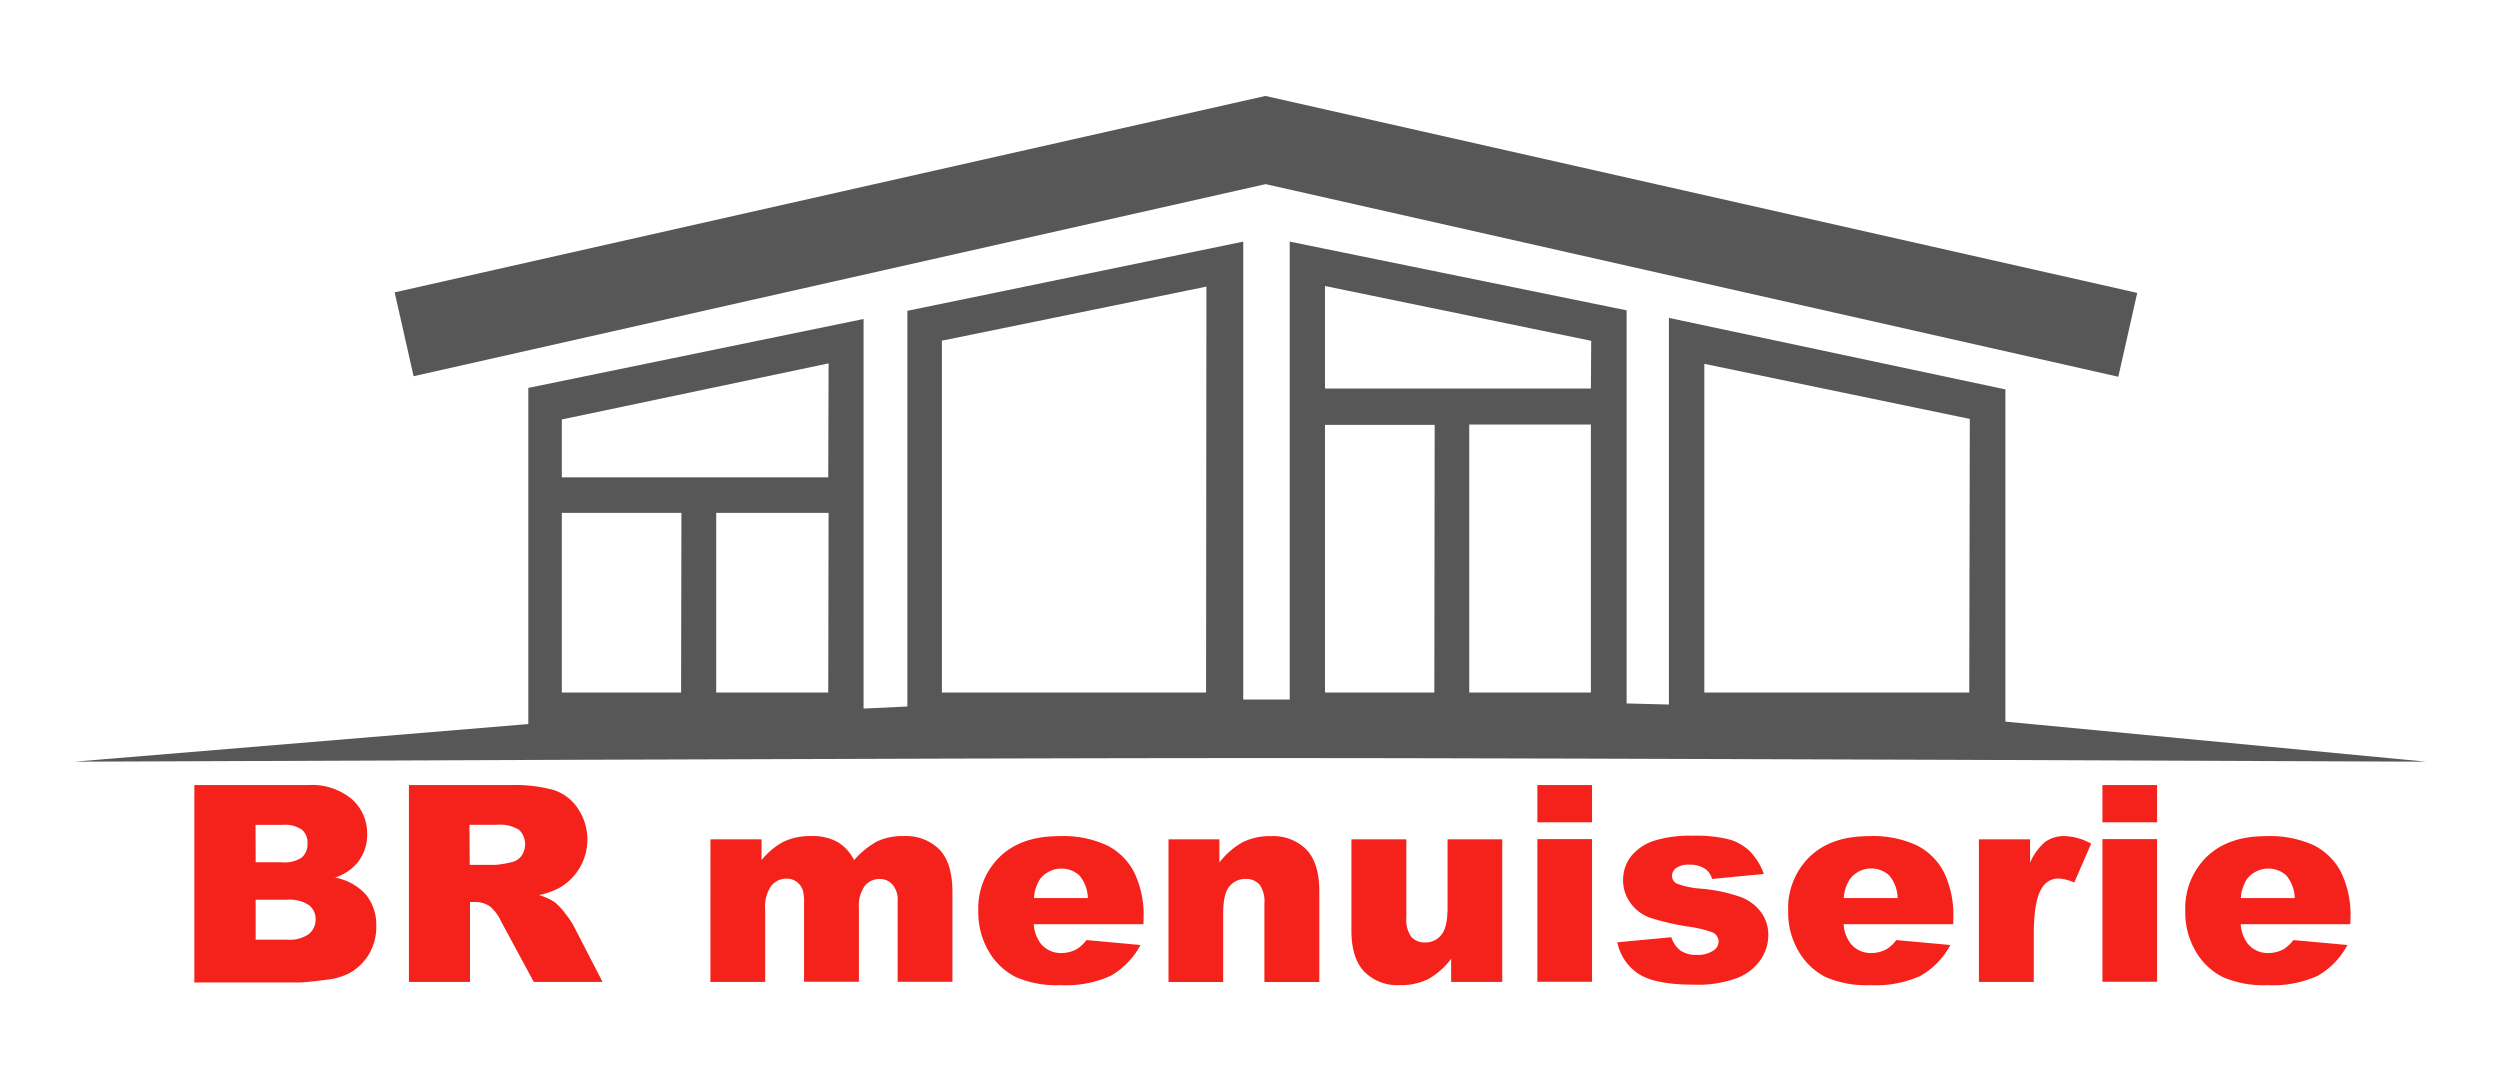
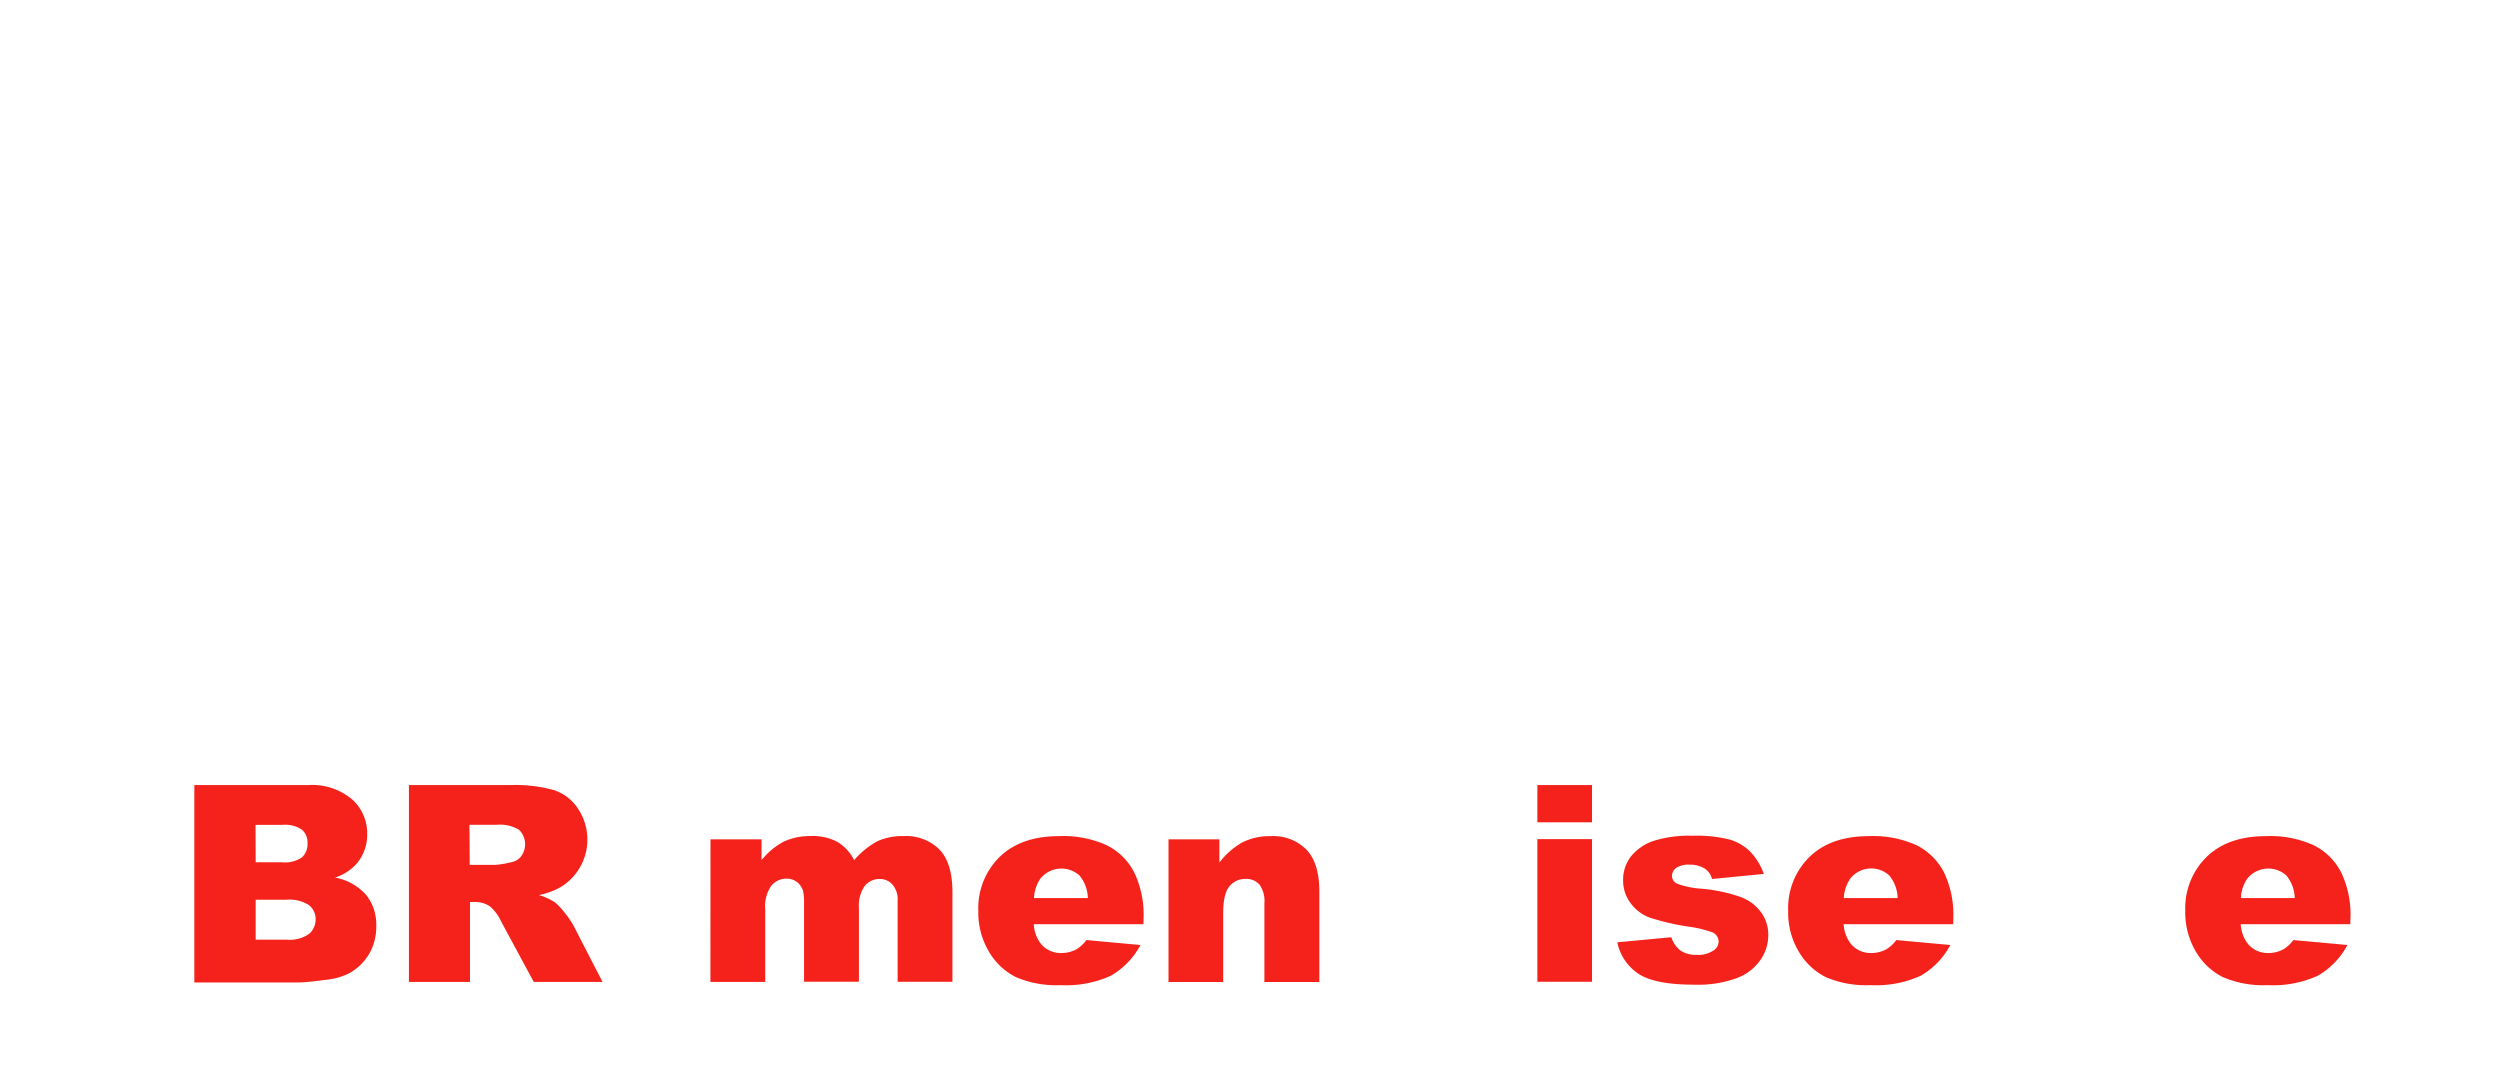
<svg xmlns="http://www.w3.org/2000/svg" viewBox="0 0 370 160">
  <defs>
    <style>.cls-1{fill:#575757;}.cls-2{fill:#f5221b;}</style>
  </defs>
  <g id="Calque_3" data-name="Calque 3">
-     <polygon class="cls-1" points="316.31 43.35 187.28 14.2 58.41 43.27 61.21 55.68 187.31 27.25 313.51 55.76 316.31 43.35" />
-     <path class="cls-1" d="M296.8,106.8V57.63L247,47.05v57.22l-6.26-.16V45.93L190.88,35.76v67.77H184V35.76L134.29,46v58.56l-6.48.31V47.21L78.19,57.41v49.75L11,112.73s130.19-.54,176.4-.54,171.68.54,171.68.54Zm-196-4.3H83.15V75.9h17.7Zm21.78,0H106V75.9h16.63Zm0-31.85H83.15V62.08l39.48-8.3Zm55.92,31.85H139.4V50.42l39.15-8Zm33.78,0H196.1V62.88h16.23Zm23.17,0h-18V62.83h18Zm0-45H196.1V42.33l39.4,8.11Zm56,45H252.24V53.85L291.53,62Z" />
    <path class="cls-2" d="M28.76,116.19H45.61a9.19,9.19,0,0,1,6.47,2.09,6.73,6.73,0,0,1,2.26,5.17,6.53,6.53,0,0,1-1.61,4.43,7.23,7.23,0,0,1-3.14,2,8.13,8.13,0,0,1,4.62,2.59A7.09,7.09,0,0,1,55.69,137a7.94,7.94,0,0,1-1,4.07A7.82,7.82,0,0,1,51.76,144a9.53,9.53,0,0,1-3.42,1c-2,.26-3.37.4-4,.4H28.76Zm9.08,11.43h3.92a4.46,4.46,0,0,0,2.93-.73,2.63,2.63,0,0,0,.82-2.09,2.49,2.49,0,0,0-.82-2,4.41,4.41,0,0,0-2.87-.72h-4Zm0,11.45h4.59a5,5,0,0,0,3.28-.83,2.77,2.77,0,0,0,1-2.21,2.56,2.56,0,0,0-1-2.08,5.29,5.29,0,0,0-3.31-.79H37.84Z" />
    <path class="cls-2" d="M60.52,145.33V116.19h15a21.63,21.63,0,0,1,6.38.72,6.76,6.76,0,0,1,3.56,2.65,8.23,8.23,0,0,1-2.53,11.76,11,11,0,0,1-3.16,1.15,9.08,9.08,0,0,1,2.35,1.07,9.29,9.29,0,0,1,1.44,1.53,13.44,13.44,0,0,1,1.26,1.81l4.36,8.45H79l-4.81-8.91a6.69,6.69,0,0,0-1.63-2.24,3.77,3.77,0,0,0-2.2-.68h-.8v11.83Zm9-17.33h3.8a14.17,14.17,0,0,0,2.38-.4,2.35,2.35,0,0,0,1.46-.91,3,3,0,0,0-.32-3.86,5.45,5.45,0,0,0-3.36-.76h-4Z" />
    <path class="cls-2" d="M105.15,124.22h7.56v3.08a10.44,10.44,0,0,1,3.29-2.74,9.07,9.07,0,0,1,4-.82,7.62,7.62,0,0,1,4,.9,6.59,6.59,0,0,1,2.41,2.66,12.24,12.24,0,0,1,3.47-2.81,9,9,0,0,1,3.87-.75,7,7,0,0,1,5.3,2q1.91,2,1.91,6.31v13.26h-8.11v-12a3.36,3.36,0,0,0-.56-2.12,2.43,2.43,0,0,0-2-1.1,2.84,2.84,0,0,0-2.29,1,5.06,5.06,0,0,0-.88,3.32v10.89H119V133.7a7.58,7.58,0,0,0-.16-1.89,2.68,2.68,0,0,0-.9-1.28,2.45,2.45,0,0,0-1.5-.49,2.86,2.86,0,0,0-2.29,1.06,5.28,5.28,0,0,0-.9,3.45v10.78h-8.11Z" />
    <path class="cls-2" d="M169.23,136.78H153a5.21,5.21,0,0,0,1.05,2.9,3.81,3.81,0,0,0,3.06,1.37,4.69,4.69,0,0,0,2.27-.59,5.29,5.29,0,0,0,1.41-1.33l8,.73a11.42,11.42,0,0,1-4.41,4.56,16.09,16.09,0,0,1-7.42,1.38,15.12,15.12,0,0,1-6.59-1.18,9.69,9.69,0,0,1-4-3.76,11.34,11.34,0,0,1-1.58-6.05,10.64,10.64,0,0,1,3.17-8q3.17-3.06,8.76-3.06a15.48,15.48,0,0,1,7.15,1.38,9.16,9.16,0,0,1,4,4,14.46,14.46,0,0,1,1.38,6.78ZM161,132.91a5.4,5.4,0,0,0-1.26-3.36,4,4,0,0,0-5.78.51,5.63,5.63,0,0,0-.93,2.85Z" />
    <path class="cls-2" d="M172.94,124.22h7.53v3.44a11.17,11.17,0,0,1,3.42-3,9,9,0,0,1,4.21-.91,6.91,6.91,0,0,1,5.26,2q1.9,2,1.9,6.17v13.42h-8.13V133.72a4.23,4.23,0,0,0-.73-2.81,2.63,2.63,0,0,0-2.07-.83,3,3,0,0,0-2.39,1.12c-.61.74-.91,2.07-.91,4v10.14h-8.09Z" />
-     <path class="cls-2" d="M222.33,145.33h-7.56v-3.42a11.21,11.21,0,0,1-3.4,3,9.19,9.19,0,0,1-4.23.89,6.87,6.87,0,0,1-5.23-2q-1.91-2-1.9-6.15V124.22h8.13v11.61a4.28,4.28,0,0,0,.73,2.82,2.6,2.6,0,0,0,2.07.83,2.93,2.93,0,0,0,2.37-1.11q.93-1.11.93-4V124.22h8.09Z" />
    <path class="cls-2" d="M227.53,116.19h8.09v5.51h-8.09Zm0,8h8.09v21.11h-8.09Z" />
    <path class="cls-2" d="M239.36,139.46l8-.75a4,4,0,0,0,1.39,2,4.12,4.12,0,0,0,2.38.61,4.07,4.07,0,0,0,2.53-.69,1.57,1.57,0,0,0,.69-1.29,1.48,1.48,0,0,0-.91-1.35,16.9,16.9,0,0,0-3.48-.84,35.82,35.82,0,0,1-5.85-1.36,6.13,6.13,0,0,1-2.77-2.11,5.53,5.53,0,0,1-1.12-3.4,5.62,5.62,0,0,1,1.21-3.59,7.29,7.29,0,0,1,3.34-2.25,17.65,17.65,0,0,1,5.71-.75,19.87,19.87,0,0,1,5.57.58,7.29,7.29,0,0,1,3,1.79,9.39,9.39,0,0,1,2,3.28l-7.67.75a2.63,2.63,0,0,0-1-1.49,4.06,4.06,0,0,0-2.3-.63,3.31,3.31,0,0,0-2,.48,1.45,1.45,0,0,0-.62,1.18,1.24,1.24,0,0,0,.79,1.17,12.47,12.47,0,0,0,3.46.72,23.58,23.58,0,0,1,6,1.27,6.66,6.66,0,0,1,3,2.32,5.68,5.68,0,0,1,1,3.32,6.46,6.46,0,0,1-1.1,3.55,7.41,7.41,0,0,1-3.48,2.75,16.74,16.74,0,0,1-6.47,1c-3.85,0-6.6-.55-8.23-1.65A7.38,7.38,0,0,1,239.36,139.46Z" />
    <path class="cls-2" d="M289.08,136.78H272.86a5.21,5.21,0,0,0,1.06,2.9,3.81,3.81,0,0,0,3.06,1.37,4.65,4.65,0,0,0,2.26-.59,5.29,5.29,0,0,0,1.41-1.33l8,.73a11.42,11.42,0,0,1-4.41,4.56,16,16,0,0,1-7.41,1.38,15.14,15.14,0,0,1-6.6-1.18,9.67,9.67,0,0,1-4-3.76,11.25,11.25,0,0,1-1.58-6.05,10.6,10.6,0,0,1,3.17-8q3.17-3.06,8.75-3.06a15.45,15.45,0,0,1,7.15,1.38,9.24,9.24,0,0,1,4,4,14.59,14.59,0,0,1,1.37,6.78Zm-8.23-3.87a5.4,5.4,0,0,0-1.26-3.36,3.95,3.95,0,0,0-5.77.51,5.72,5.72,0,0,0-.94,2.85Z" />
-     <path class="cls-2" d="M292.88,124.22h7.57v3.46a8.26,8.26,0,0,1,2.25-3.09,4.78,4.78,0,0,1,2.87-.85,8.58,8.58,0,0,1,3.92,1.12l-2.5,5.76a6.36,6.36,0,0,0-2.27-.6,2.78,2.78,0,0,0-2.46,1.32q-1.26,1.84-1.26,6.91v7.08h-8.12Z" />
-     <path class="cls-2" d="M311.16,116.19h8.09v5.51h-8.09Zm0,8h8.09v21.11h-8.09Z" />
    <path class="cls-2" d="M347.84,136.78H331.63a5.21,5.21,0,0,0,1.05,2.9,3.81,3.81,0,0,0,3.06,1.37,4.69,4.69,0,0,0,2.27-.59,5.45,5.45,0,0,0,1.41-1.33l8,.73a11.42,11.42,0,0,1-4.41,4.56,16.09,16.09,0,0,1-7.42,1.38,15.12,15.12,0,0,1-6.59-1.18,9.63,9.63,0,0,1-4-3.76,11.34,11.34,0,0,1-1.58-6.05,10.64,10.64,0,0,1,3.17-8q3.17-3.06,8.75-3.06a15.53,15.53,0,0,1,7.16,1.38,9.16,9.16,0,0,1,4,4,14.46,14.46,0,0,1,1.37,6.78Zm-8.22-3.87a5.4,5.4,0,0,0-1.26-3.36,4,4,0,0,0-5.78.51,5.63,5.63,0,0,0-.93,2.85Z" />
  </g>
</svg>